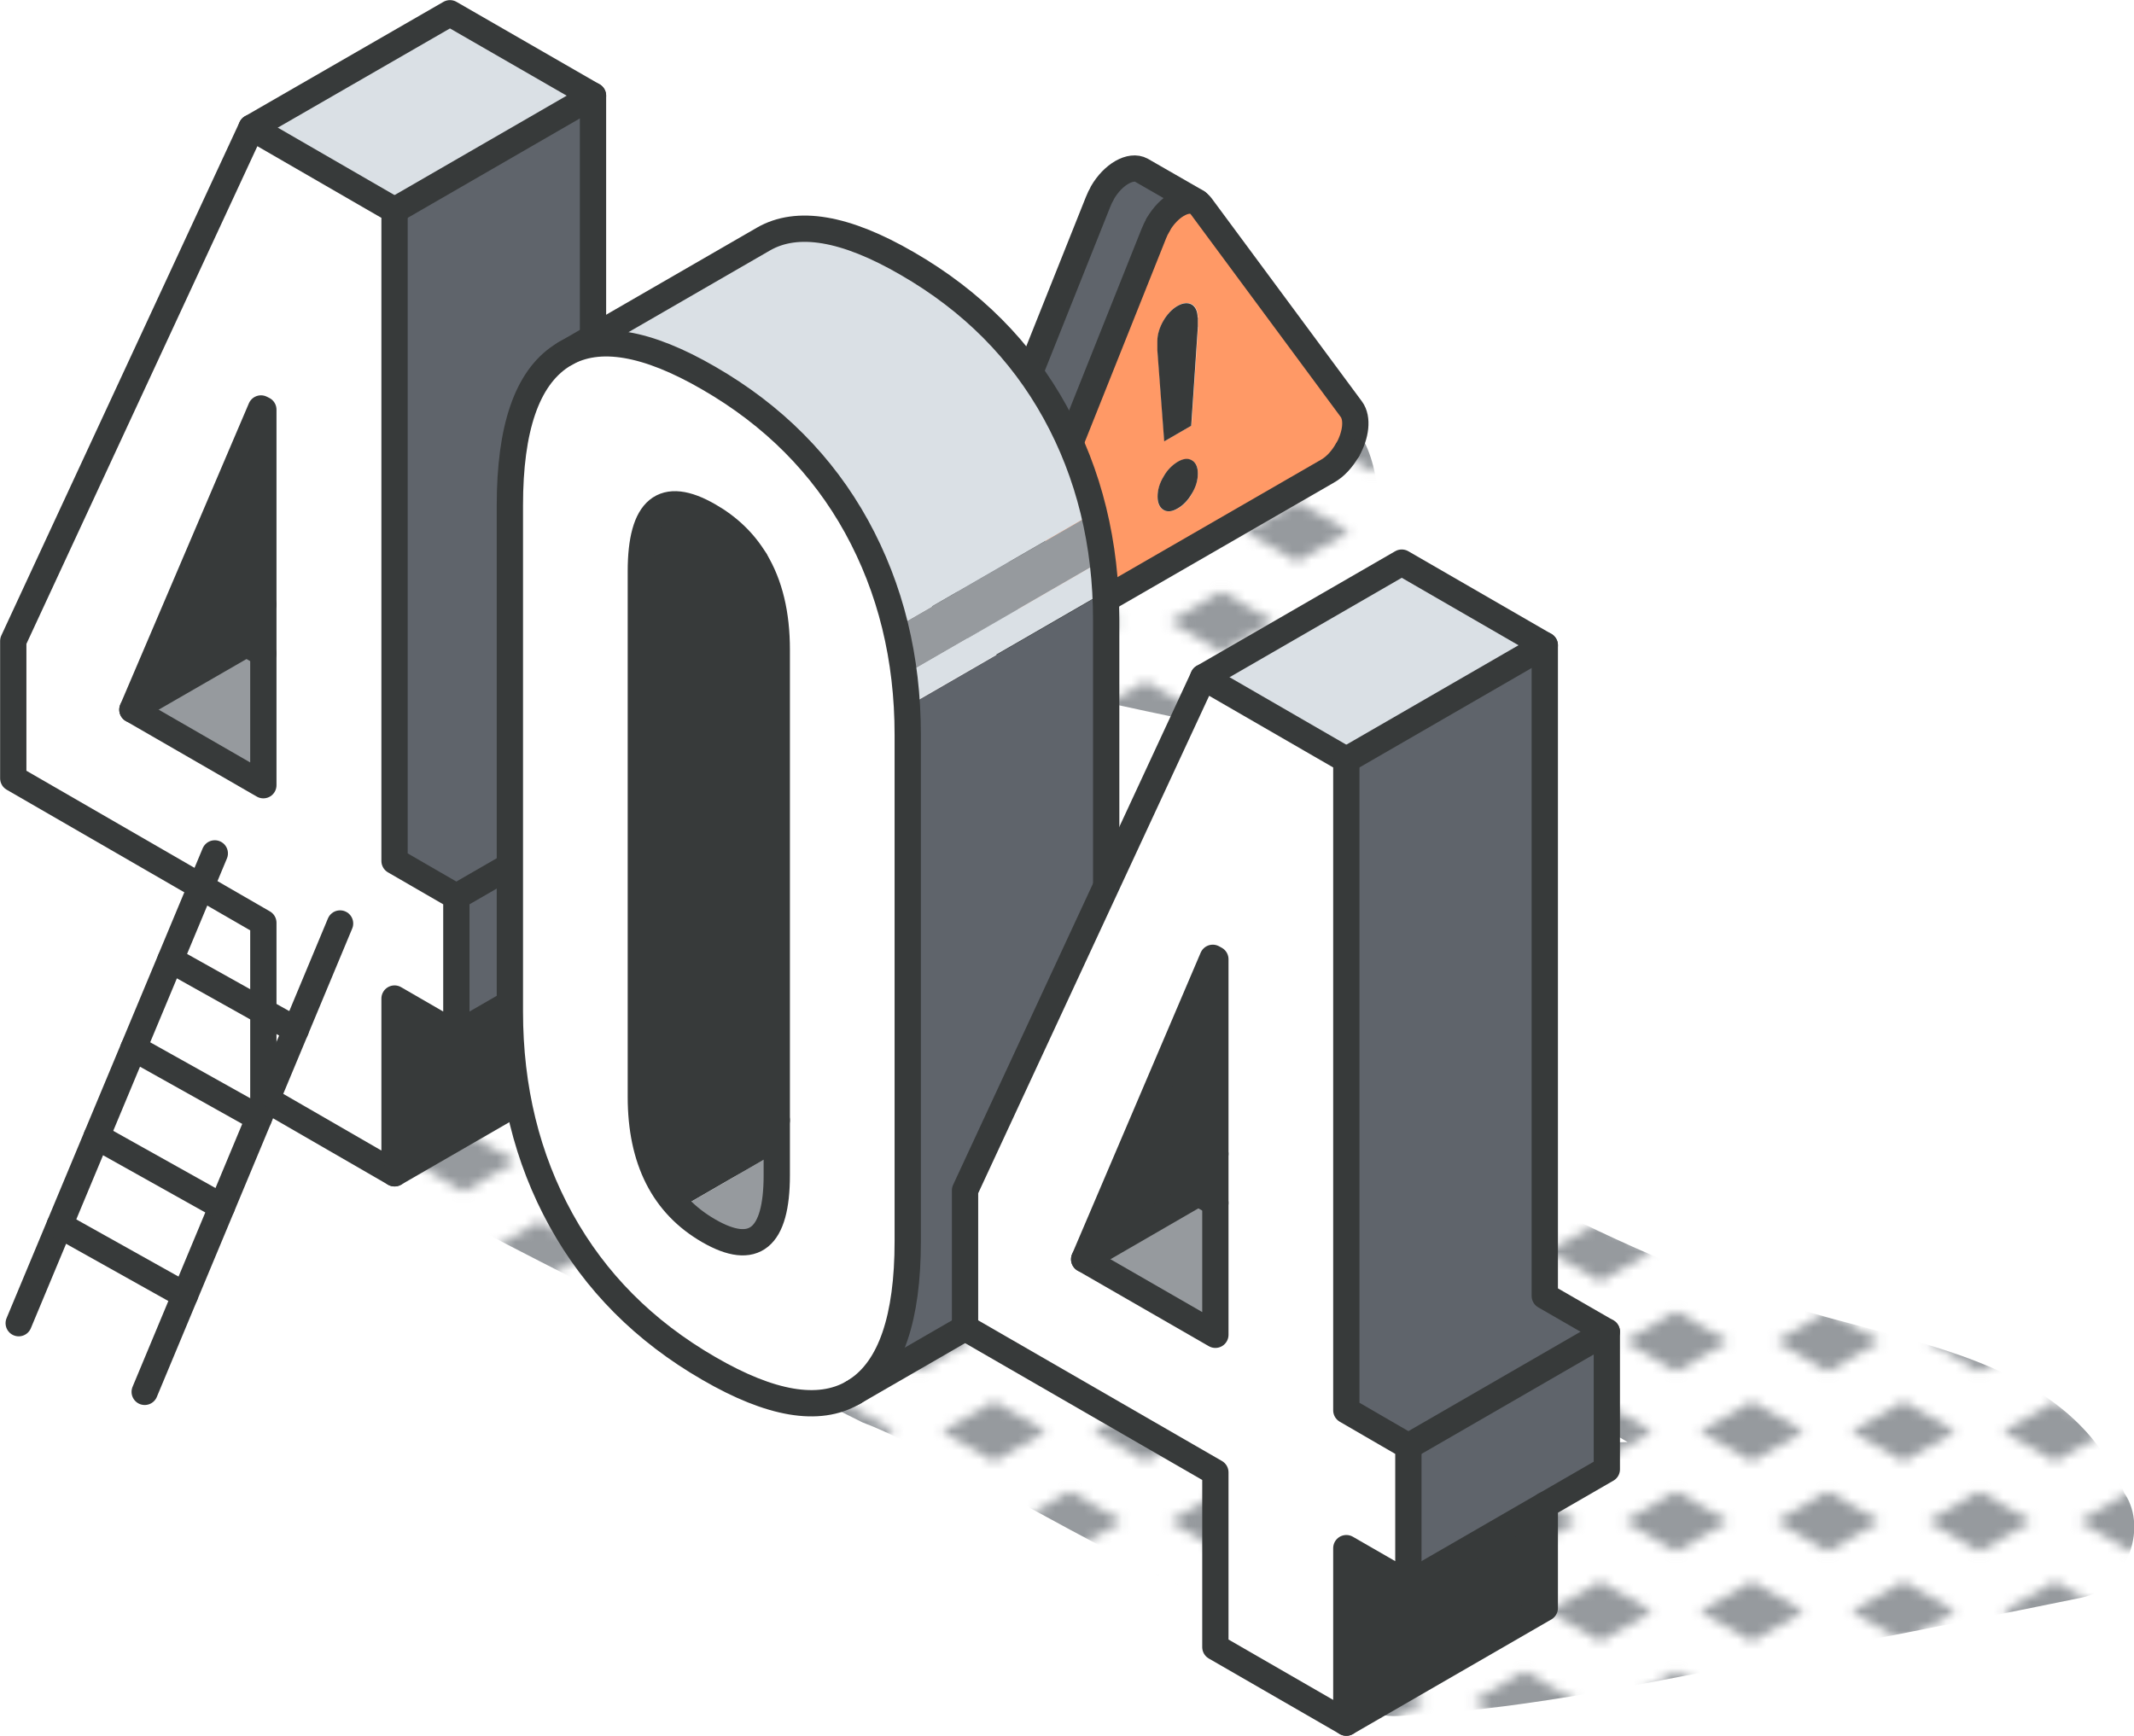
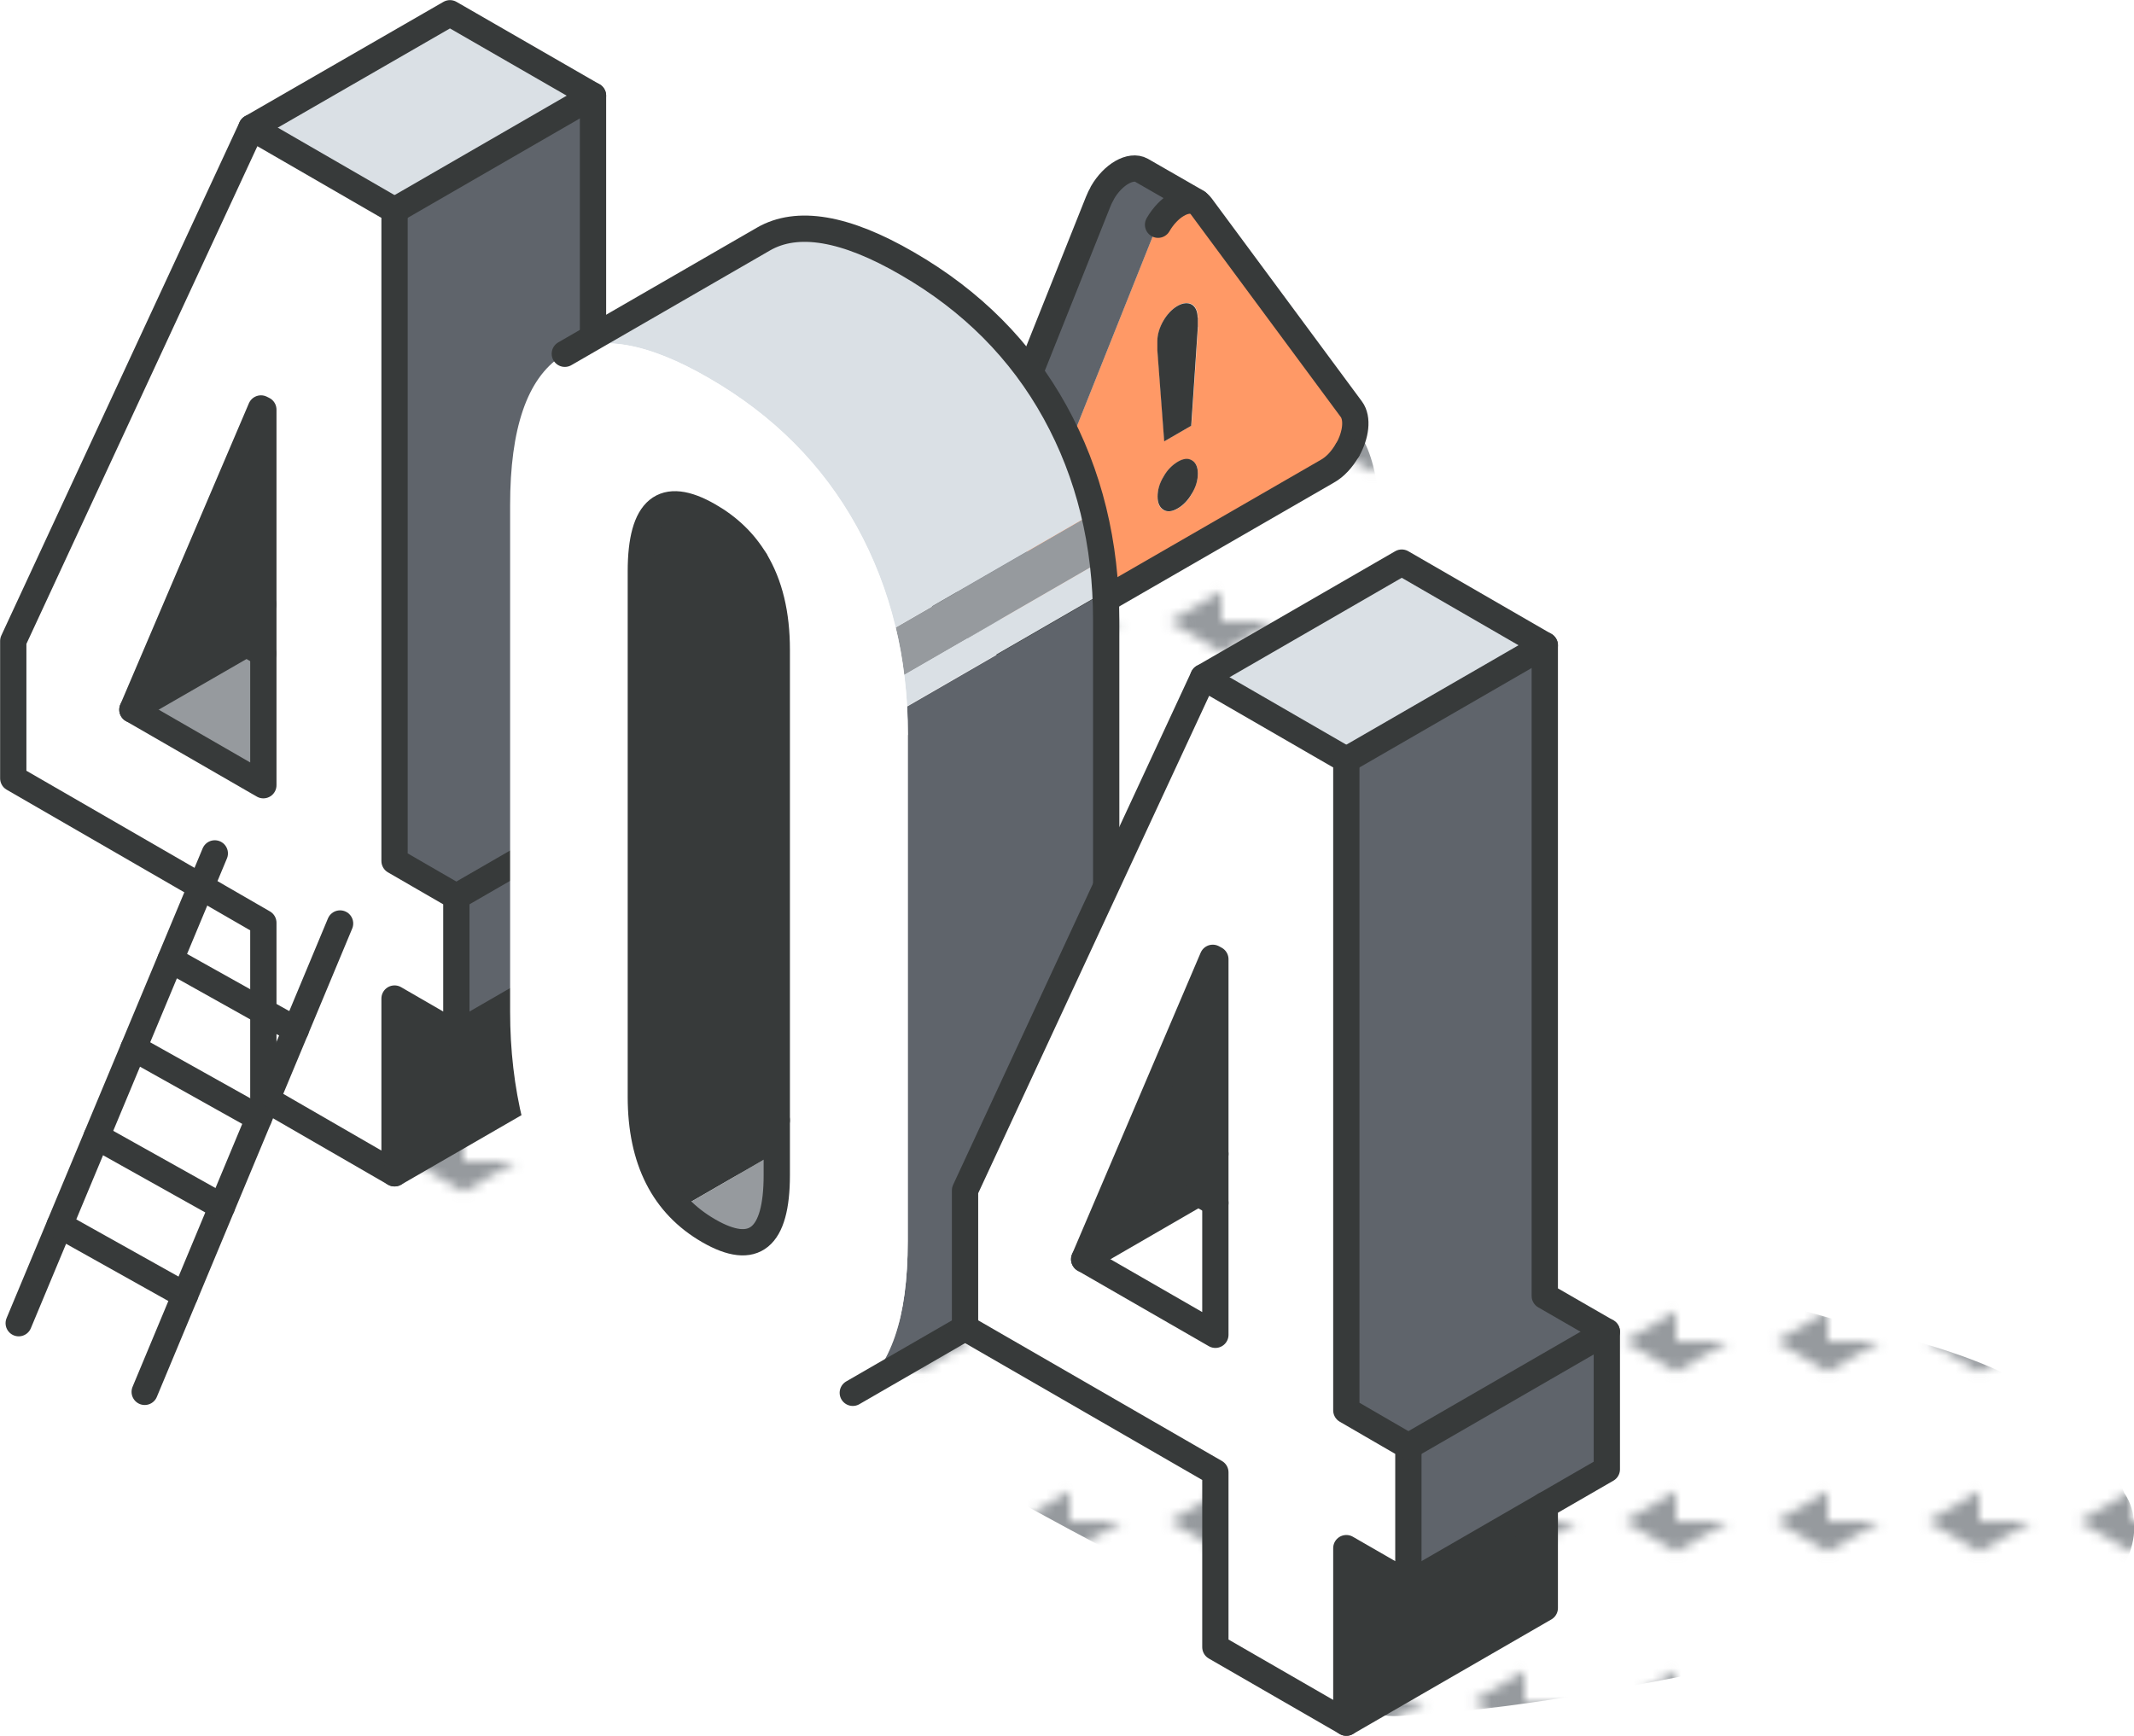
<svg xmlns="http://www.w3.org/2000/svg" id="Layer_2" data-name="Layer 2" viewBox="0 0 90.11 73.31">
  <defs>
    <style>
      .cls-1 {
        fill: url(#New_Pattern_Swatch_3);
      }

      .cls-2 {
        fill: #969a9e;
      }

      .cls-3 {
        fill: #fff;
      }

      .cls-4, .cls-5 {
        fill: none;
      }

      .cls-5 {
        stroke: #373a3a;
        stroke-linecap: round;
        stroke-linejoin: round;
        stroke-width: 1.11px;
      }

      .cls-6 {
        fill: #f96;
      }

      .cls-7 {
        fill: #373a3a;
      }

      .cls-8 {
        fill: #dae0e5;
      }

      .cls-9 {
        fill: #5f646b;
      }
    </style>
    <pattern id="New_Pattern_Swatch_3" data-name="New Pattern Swatch 3" x="0" y="0" width="16" height="19" patternTransform="translate(-7014.07 -4944.18) scale(.4)" patternUnits="userSpaceOnUse" viewBox="0 0 16 19">
      <g>
        <rect class="cls-4" x="0" y="0" width="16" height="19" />
        <g>
          <polygon class="cls-2" points="16 22.18 10.5 19 16 15.82 21.5 19 16 22.18" />
-           <polygon class="cls-2" points="8 12.68 2.5 9.5 8 6.32 13.5 9.5 8 12.68" />
        </g>
-         <polygon class="cls-2" points="0 22.18 -5.5 19 0 15.82 5.5 19 0 22.18" />
        <polygon class="cls-2" points="16 3.18 10.5 0 16 -3.18 21.5 0 16 3.18" />
        <polygon class="cls-2" points="0 3.18 -5.5 0 0 -3.18 5.5 0 0 3.18" />
      </g>
    </pattern>
  </defs>
  <g id="Layer_1-2" data-name="Layer 1">
    <g>
      <path class="cls-1" d="M89.71,63.08c-2.14-5.43-8.4-6.22-13.34-7.67-4.13-1.21-7.98-2.89-11.74-4.85-.94-.8-1.86-1.62-2.75-2.47-3.1-2.84-8.25,2.4-4.45,5.19,3.95,2.27,7.36,5.36,11.3,7.62l-1.05.03c-3.28-1.61-10.2,1.07-6.67,5.38-.99.16-1.99.29-2.98.46.8-2.26-1.23-4.96-3.66-4.29-1.49-.65-2.96-1.45-4.41-2.25,4.4-1.72,1.13-8.3-2.72-5.55-8.65-2.23-16.08-7.66-24.47-10.7-1.28-.51-2.37.06-3,1-3.38-1.68-6.51,3.16-3.07,5.06,6.45,3.55,13.14,6.72,19.72,10.03,4.47,1.67,16.28,9.67,19.8,8.59-.36,1.72.7,3.91,2.8,3.81,4.85-.24,9.68-1.22,14.43-2.15,4.82-.94,9.64-1.86,14.45-2.85,1.83-.38,2.83-2.86,1.82-4.39Z" />
      <path class="cls-1" d="M58.68,27.07c-.68-3.3.81-12.36-5.16-8.74-3.46,1.08-6.38,3.96-9.77,5.43-2.25,1.21-1.81,4.97.72,5.54,3.77.28,15.02,4.62,14.2-2.24Z" />
      <g>
        <g>
          <g>
            <path class="cls-6" d="M57.06,17.27c.29.39.19,1.1-.15,1.71l-.03.05c-.21.36-.49.68-.82.87l-12.67,7.31c-.33.19-.62.2-.83.08l-.03-.02c-.34-.22-.44-.81-.15-1.53l6.34-15.88c.05-.13.11-.25.18-.37h0s0-.01,0-.01c.44-.76,1.16-1.18,1.61-.96.08.04.15.1.21.18l6.34,8.57ZM50.58,13.8v-.4c0-.54-.38-.76-.85-.49-.47.27-.85.93-.85,1.48v.39l.29,3.85,1.14-.66.28-4.17ZM50.33,20.84c.16-.28.25-.56.25-.84s-.08-.46-.25-.55c-.16-.1-.37-.07-.6.06-.24.14-.44.35-.6.63-.16.28-.25.56-.25.84s.08.46.25.56c.16.09.37.07.6-.06.24-.14.44-.35.6-.63Z" />
            <path class="cls-7" d="M50.58,13.41v.4l-.28,4.17-1.14.66-.29-3.85v-.39c0-.55.38-1.21.85-1.48.47-.27.85-.05.85.49Z" />
            <path class="cls-9" d="M50.51,8.53c-.45-.22-1.17.21-1.61.96h0s0,.01,0,.01c-.07.12-.13.24-.18.37l-6.34,15.88c-.29.72-.18,1.31.15,1.53l-2.32-1.34c-.36-.21-.48-.81-.18-1.55l6.34-15.88c.05-.13.11-.25.18-.37h0s0-.01,0-.01c.45-.78,1.2-1.2,1.65-.95l2.31,1.34Z" />
            <path class="cls-7" d="M50.58,20c0,.28-.08.56-.25.84-.16.28-.37.5-.6.63-.24.14-.44.16-.6.06-.16-.1-.25-.28-.25-.56s.08-.56.25-.84c.16-.29.37-.49.6-.63.24-.14.44-.16.6-.06.16.09.25.28.25.55Z" />
          </g>
          <g>
            <path class="cls-5" d="M48.9,9.49c.44-.76,1.16-1.18,1.61-.96.08.04.15.1.21.18l6.34,8.57c.29.39.19,1.1-.15,1.71" />
-             <path class="cls-5" d="M42.53,27.28c-.34-.22-.44-.81-.15-1.53l6.34-15.88c.05-.13.11-.25.18-.37h0" />
            <path class="cls-5" d="M56.88,19.03c-.21.36-.49.68-.83.87l-12.67,7.31c-.33.19-.62.2-.83.08" />
            <path class="cls-5" d="M42.56,27.3l-2.35-1.35c-.36-.21-.48-.81-.18-1.55l6.34-15.88c.05-.13.11-.25.18-.37h0s0-.01,0-.01c.45-.78,1.2-1.2,1.65-.95l2.35,1.35" />
          </g>
        </g>
        <g>
          <g>
            <polygon class="cls-9" points="27.65 33.03 27.65 38.84 19.27 43.68 19.27 37.87 27.65 33.03" />
            <polygon class="cls-9" points="27.65 33.03 19.27 37.87 16.66 36.36 16.66 8.88 25.04 4.04 25.04 31.52 27.65 33.03" />
            <polygon class="cls-7" points="25.04 40.35 25.04 44.71 16.66 49.55 16.66 42.17 19.27 43.68 25.04 40.35" />
            <polygon class="cls-8" points="25.04 4.04 16.66 8.88 10.62 5.39 19 .56 25.04 4.04" />
-             <path class="cls-3" d="M19.27,37.87v5.81l-2.62-1.51v7.38l-5.54-3.19v-7.38L.56,32.87v-5.81L10.62,5.39l6.04,3.49v27.48l2.62,1.51ZM11.12,33.16v-15.86l-.1-.06-5.43,12.72,5.53,3.19Z" />
+             <path class="cls-3" d="M19.27,37.87v5.81l-2.62-1.51v7.38l-5.54-3.19v-7.38L.56,32.87v-5.81l6.04,3.49v27.48l2.62,1.51ZM11.12,33.16v-15.86l-.1-.06-5.43,12.72,5.53,3.19Z" />
            <polygon class="cls-2" points="11.12 27.6 11.12 33.16 5.59 29.97 10.41 27.19 11.12 27.6" />
            <polygon class="cls-7" points="11.12 17.3 11.12 25.52 10.41 27.19 5.59 29.97 11.02 17.25 11.12 17.3" />
          </g>
          <g>
            <polyline class="cls-5" points="11.12 25.52 10.41 27.19 11.12 27.6" />
            <polygon class="cls-5" points="16.66 49.55 11.12 46.35 11.12 38.97 .56 32.87 .56 27.07 10.62 5.39 16.66 8.88 16.66 36.36 19.27 37.87 19.27 43.68 16.66 42.17 16.66 49.55" />
            <polygon class="cls-5" points="5.59 29.97 11.12 33.16 11.12 17.3 11.02 17.25 5.59 29.97" />
            <line class="cls-5" x1="16.66" y1="8.88" x2="25.04" y2="4.04" />
            <line class="cls-5" x1="19.27" y1="37.87" x2="27.65" y2="33.03" />
            <polyline class="cls-5" points="19.27 43.68 27.65 38.84 27.65 33.03 25.04 31.52 25.04 4.04 19 .56 10.62 5.39" />
            <polyline class="cls-5" points="16.66 49.55 25.04 44.71 25.04 40.35" />
            <line class="cls-5" x1="5.59" y1="29.97" x2="10.41" y2="27.19" />
          </g>
        </g>
        <g>
          <g>
            <g>
              <path class="cls-2" d="M46.2,21.66l-8.38,4.84c.16.65.28,1.32.36,2.01l8.38-4.84c-.09-.68-.21-1.35-.36-2.01Z" />
              <path class="cls-8" d="M44.55,17.4c-1.44-2.61-3.52-4.7-6.24-6.27-2.62-1.51-4.65-1.85-6.08-1.03l-8.38,4.84c1.43-.83,3.46-.49,6.08,1.03,2.72,1.57,4.8,3.66,6.24,6.27.74,1.34,1.28,2.75,1.64,4.26l8.38-4.84c-.36-1.5-.91-2.92-1.64-4.26Z" />
              <path class="cls-8" d="M46.56,23.66l-8.38,4.84c.05.44.1.88.12,1.32l8.38-4.84c-.03-.45-.07-.89-.12-1.33Z" />
              <path class="cls-9" d="M38.3,29.83c.02.4.03.8.03,1.21v21.38c0,3.25-.72,5.35-2.16,6.3-.03.02-.07.04-.1.07,0,0,8.43-4.87,8.48-4.9,1.44-.95,2.16-3.05,2.16-6.3,0,0-.01-22.19-.03-22.59l-8.38,4.84Z" />
            </g>
            <path class="cls-3" d="M38.33,31.04v21.38c0,3.25-.72,5.36-2.16,6.3-.03.02-.07.04-.1.07l-.05.03c-1.44.83-3.46.49-6.08-1.03-2.72-1.57-4.8-3.66-6.24-6.27-1.44-2.61-2.16-5.55-2.16-8.8v-21.38c0-3.25.72-5.35,2.16-6.3.05-.03.1-.07.16-.1,1.43-.83,3.46-.49,6.08,1.03,2.72,1.57,4.8,3.66,6.24,6.27,1.44,2.62,2.16,5.55,2.16,8.8ZM32.8,49.63v-22.19c0-1.51-.3-2.76-.91-3.77-.47-.78-1.12-1.41-1.96-1.89-1.91-1.1-2.87-.32-2.87,2.35v22.19c0,2.67.96,4.56,2.87,5.66,1.91,1.1,2.87.32,2.87-2.35Z" />
            <g>
              <path class="cls-7" d="M32.8,47.31c-.61-1.01-.91-2.27-.91-3.77v-19.87c-.47-.78-1.12-1.41-1.96-1.89-1.91-1.1-2.87-.32-2.87,2.35v22.19c0,2.02.55,3.59,1.64,4.71l4.1-2.37v-1.36Z" />
              <path class="cls-2" d="M28.7,51.03c.35.36.76.68,1.23.95,1.91,1.1,2.87.32,2.87-2.35v-.97l-4.1,2.37Z" />
            </g>
          </g>
          <g>
            <path class="cls-5" d="M31.89,23.67v19.87c0,1.51.3,2.76.91,3.77" />
-             <path class="cls-5" d="M36.01,58.82c-1.44.83-3.46.49-6.08-1.03-2.72-1.57-4.8-3.66-6.24-6.27-1.44-2.61-2.16-5.55-2.16-8.8v-21.38c0-3.25.72-5.35,2.16-6.3.05-.03.1-.07.16-.1,1.43-.83,3.46-.49,6.08,1.03,2.72,1.57,4.8,3.66,6.24,6.27,1.44,2.62,2.16,5.55,2.16,8.8v21.38c0,3.25-.72,5.36-2.16,6.3-.03.02-.07.04-.1.07" />
            <path class="cls-5" d="M31.89,23.67c-.47-.78-1.12-1.41-1.96-1.89-1.91-1.1-2.87-.32-2.87,2.35v22.19c0,2.67.96,4.56,2.87,5.66,1.91,1.1,2.87.32,2.87-2.35v-22.19c0-1.51-.3-2.76-.91-3.77Z" />
            <path class="cls-5" d="M23.85,14.94l8.38-4.84c1.43-.83,3.46-.49,6.08,1.03,2.72,1.57,4.8,3.66,6.24,6.27,1.44,2.61,2.16,5.55,2.16,8.8v21.38c0,3.25-.72,5.35-2.16,6.3-.05.03-.1.07-.16.1l-8.38,4.84" />
          </g>
        </g>
        <g>
          <g>
            <polygon class="cls-9" points="67.85 56.24 67.85 62.05 59.47 66.89 59.47 61.08 67.85 56.24" />
            <polygon class="cls-9" points="67.85 56.24 59.47 61.08 56.85 59.56 56.85 32.09 65.23 27.25 65.23 54.73 67.85 56.24" />
            <polygon class="cls-7" points="65.23 63.56 65.23 67.91 56.85 72.75 56.85 65.38 59.47 66.89 65.23 63.56" />
            <polygon class="cls-8" points="65.23 27.25 56.85 32.09 50.81 28.6 59.19 23.76 65.23 27.25" />
            <path class="cls-3" d="M59.47,61.08v5.81l-2.62-1.51v7.38l-5.53-3.2v-7.38l-10.57-6.1v-5.81l10.06-21.67,6.04,3.48v27.48l2.62,1.51ZM51.32,56.37v-15.86l-.1-.06-5.43,12.72,5.54,3.19Z" />
-             <polygon class="cls-2" points="51.32 50.8 51.32 56.37 45.78 53.18 50.6 50.39 51.32 50.8" />
            <polygon class="cls-7" points="51.32 40.51 51.32 48.73 50.6 50.39 45.78 53.18 51.21 40.45 51.32 40.51" />
          </g>
          <g>
            <polyline class="cls-5" points="51.32 48.73 50.6 50.39 51.32 50.8" />
            <polygon class="cls-5" points="56.85 72.75 51.32 69.56 51.32 62.18 40.75 56.08 40.75 50.27 50.81 28.6 56.85 32.09 56.85 59.56 59.47 61.08 59.47 66.89 56.85 65.38 56.85 72.75" />
            <polygon class="cls-5" points="45.78 53.18 51.32 56.37 51.32 40.51 51.21 40.45 45.78 53.18" />
            <line class="cls-5" x1="56.85" y1="32.09" x2="65.23" y2="27.25" />
            <line class="cls-5" x1="59.47" y1="61.08" x2="67.85" y2="56.24" />
            <polyline class="cls-5" points="59.47 66.89 67.85 62.05 67.85 56.24 65.23 54.73 65.23 27.25 59.19 23.76 50.81 28.6" />
            <polyline class="cls-5" points="56.85 72.75 65.23 67.91 65.23 63.56" />
            <line class="cls-5" x1="45.78" y1="53.18" x2="50.6" y2="50.39" />
          </g>
        </g>
        <g>
          <line class="cls-5" x1=".79" y1="55.88" x2="9.07" y2="36.04" />
          <line class="cls-5" x1="6.11" y1="58.78" x2="14.36" y2="39" />
          <line class="cls-5" x1="7.81" y1="54.7" x2="2.52" y2="51.74" />
          <line class="cls-5" x1="9.37" y1="50.96" x2="4.08" y2="48" />
          <line class="cls-5" x1="10.93" y1="47.22" x2="5.64" y2="44.26" />
          <line class="cls-5" x1="12.49" y1="43.49" x2="7.2" y2="40.53" />
        </g>
      </g>
    </g>
  </g>
</svg>